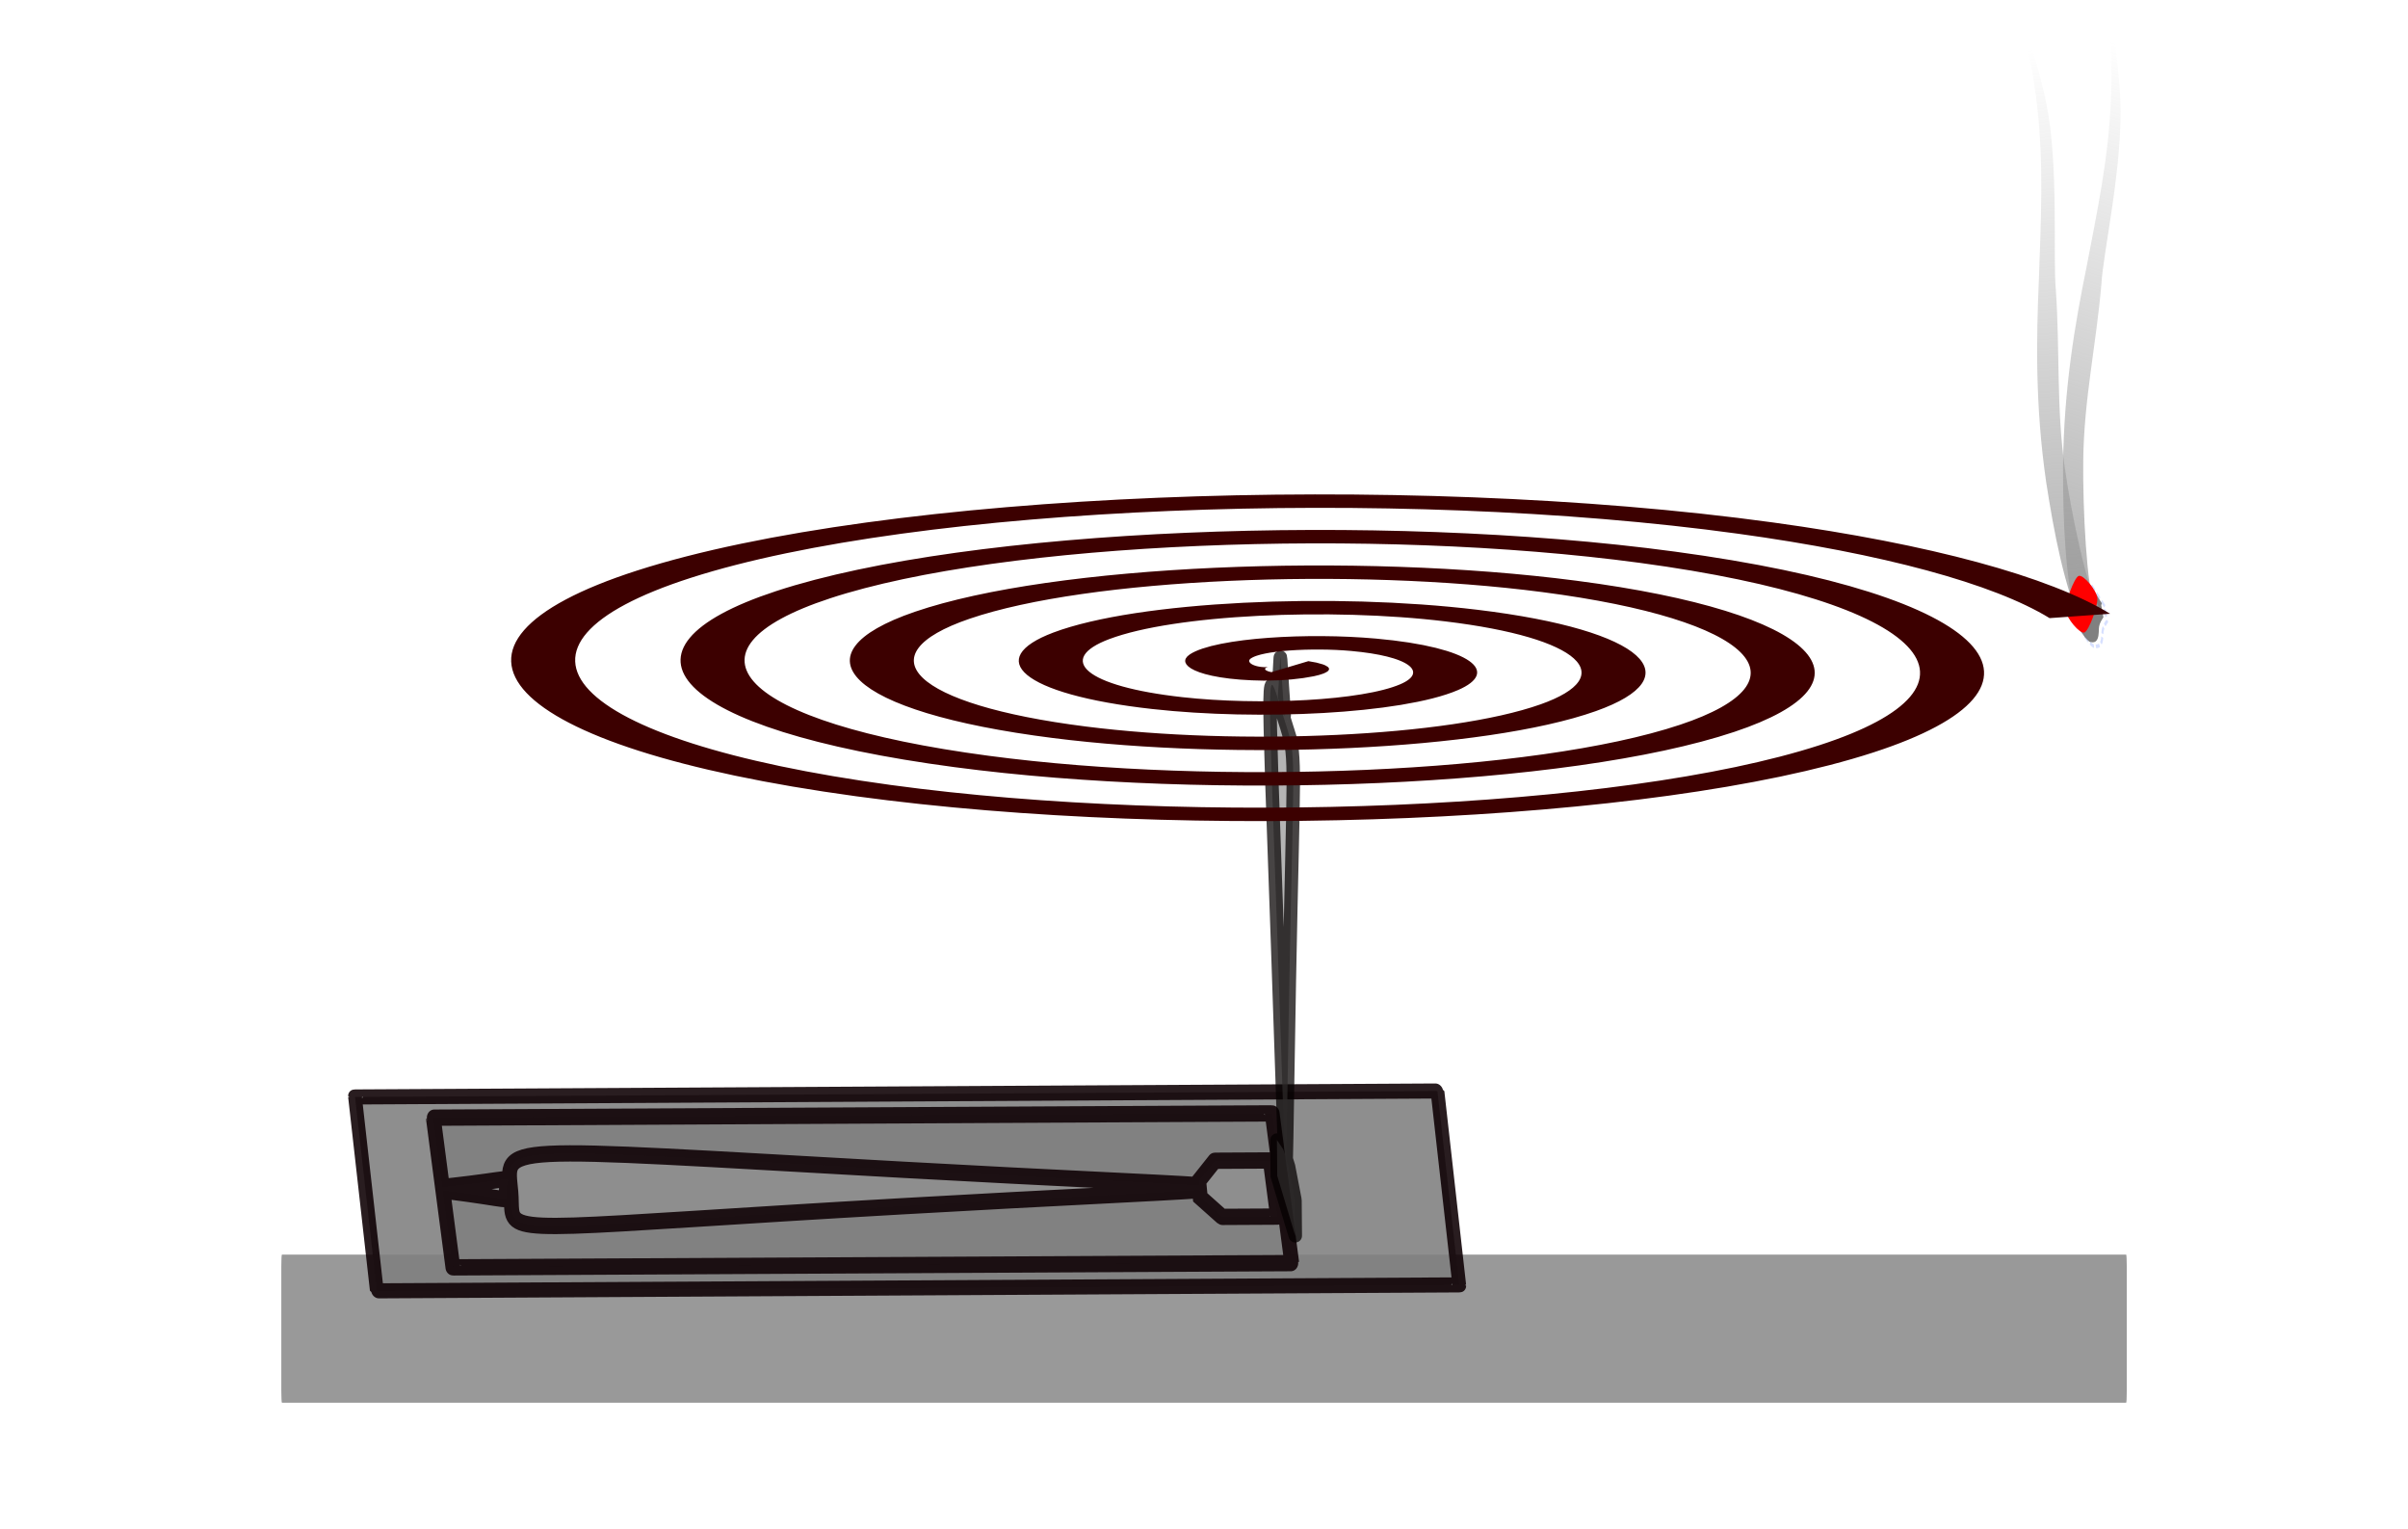
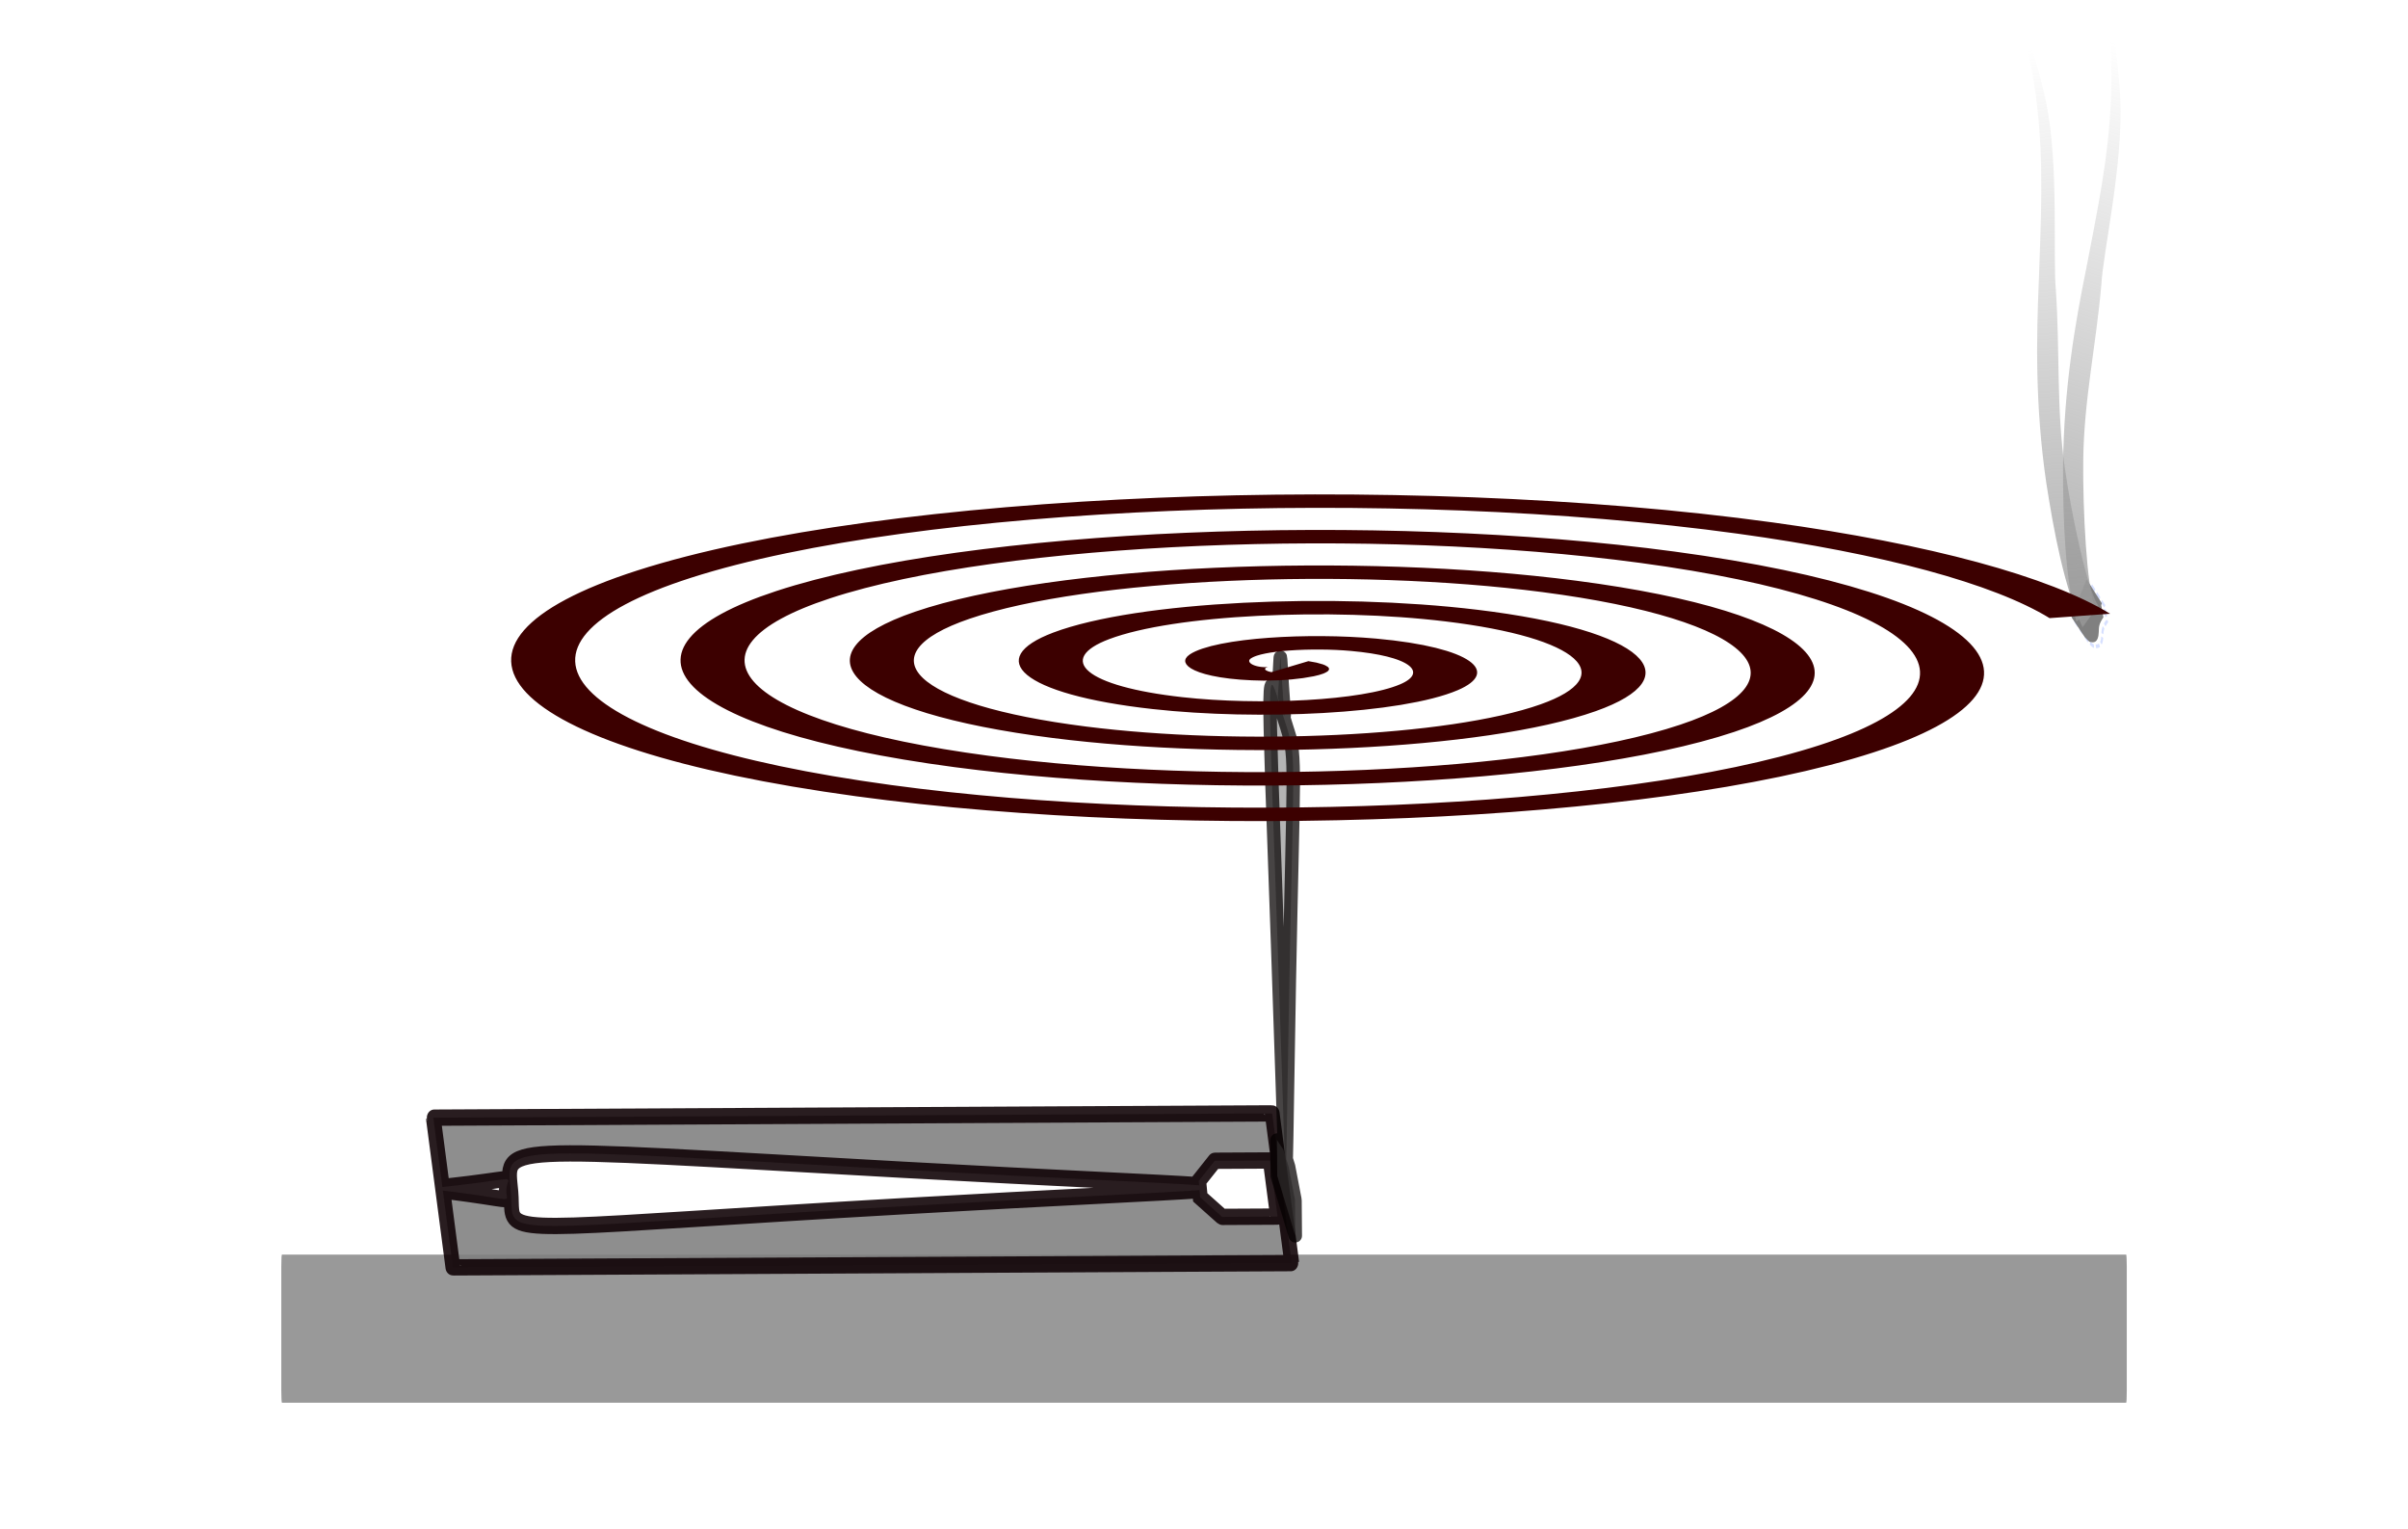
<svg xmlns="http://www.w3.org/2000/svg" xmlns:xlink="http://www.w3.org/1999/xlink" viewBox="0 0 211.59 134.29">
  <defs>
    <linearGradient id="a">
      <stop offset="0" stop-color="#999" />
      <stop offset="1" stop-color="#999" stop-opacity="0" />
    </linearGradient>
    <linearGradient id="c" y2="186.59" xlink:href="#a" gradientUnits="userSpaceOnUse" x2="402.87" gradientTransform="matrix(.483 0 0 1.255 133.15 -36.505)" y1="238.41" x1="396.41" />
    <linearGradient id="d" y2="186.59" xlink:href="#a" gradientUnits="userSpaceOnUse" x2="402.87" gradientTransform="matrix(.468 -.191 .189 1.217 96.467 48.163)" y1="238.41" x1="396.41" />
    <filter id="b" height="2.71" width="1.305" color-interpolation-filters="sRGB" y="-.855" x="-.152">
      <feGaussianBlur stdDeviation="10.299" />
    </filter>
  </defs>
  <g transform="translate(-142.03 -193.96)">
    <rect transform="matrix(1 0 0 .45 174.12 253.47)" rx=".052" ry="2.281" height="28.916" width="162.16" y="112.67" x="-7.371" filter="url(#b)" fill="#999" />
    <g transform="matrix(.452 0 0 .498 453.28 70.108)" stroke="#0e0004" fill="gray">
-       <rect transform="matrix(.123 .992 -1 .005 0 0)" rx=".023" ry=".229" height="210.42" width="34.476" y="463.58" x="442.37" opacity=".884" stroke-width="2.679" />
      <path d="M-441.29 445.12c-.001-.01-.088-.02-.187-.019l-162.71.752c-.098 0-.182.011-.18.02l1.76 12.212c1.214-.12 2.912-.283 5.207-.543 9.763-1.106 7.445-1.4 7.24.916-.206 2.315 2.157 2.049-7.401.838-2.165-.274-3.771-.449-4.955-.581l1.95 13.53c.002.01.089.016.187.016l162.71-.752c.098 0 .183-.008.181-.018l-3.802-26.37zm-.381 8.299l1.424 9.877c0 .006-.05.01-.106.01l-10.593.05c-.055 0-.086-.004-.093-.01l-4.249-3.439-.122-1.274c-7.407.504-26.612 1.23-57.844 2.85-69.367 3.596-75.251 5.267-75.861.701-.113-.845-.05-1.904-.171-3.205-.808-8.636-4.41-8.014 76.052-3.945 30.937 1.565 50.244 2.253 57.746 2.742l-.08-.762 3.104-3.545c0-.006.035-.013.09-.014l10.593-.049c.055 0 .108.006.11.013z" opacity=".884" stroke-width="2.877" />
    </g>
    <path d="M254.54 251.7c-.024-.069-.038.578-.11 1.744-.146 2.332-.2 1.506.169 2.58s.334 1.638.11-1.768c-.112-1.704-.145-2.487-.169-2.556zm.657 6.457c-.135-.447-.304-.947-.512-1.62-1.383-4.47-1.295-5.226-.39 20.453.348 9.873.52 15.893.621 18.34l-.122-.395-.556-.825c-.001-.005-.002.004-.002.02l.025 3.094.002.037 1.583 5.259c0 .005.002-.009.001-.024l-.026-3.095c0-.017 0-.028-.002-.034l-.562-2.933-.205-.661c.057-1.933.113-7.233.272-15.633.355-18.657.604-19.567-.128-21.983z" opacity=".734" stroke="#050000" stroke-width="1.181" fill="#999" />
    <path d="M-249.91 355.83h14.098c.12 0 .215.191.215.428v8.639c0 .237-.614.098-.688.192l-2.028 2.6s-2.877-.75-4.256 0c-1.379.751-2.238 1.327-3.782.946-1.545-.38-2.85-2.364-2.85-2.364-.11-.047-.68-2.32-.688-2.556l-.236-7.457c-.008-.237.096-.428.215-.428z" stroke-opacity=".946" stroke="#d5dfff" stroke-dasharray="2,1" fill="none" transform="matrix(.093 -.227 .146 .23 295.65 109.88)" />
    <path d="M324.05 248.099l1.313-3.199c.012-.027.048-.005.083.05l1.258 1.984c.034.055-.043.162-.036.2l.19 1.058s-.378.48-.397.966c-.02.485-.015.812-.215 1.075-.199.263-.61.103-.61.103-.016.014-.4-.378-.436-.43l-1.107-1.66c-.036-.053-.054-.12-.043-.147z" fill="gray" />
    <path d="M324.48 248.57l1.626-1.314c-.708-1.642-1.072-8.493-1.022-12.873.06-5.314 1.126-10.066 1.59-15.404 0 0-.14 2.8 0 0s1.941-10.64 1.662-16.38c-.16-3.135-.579-6.095-1.198-8.638.373 2.85.495 5.838.379 8.679-.2 5.213-1.202 9.852-2.15 14.808-1 4.935-1.985 10.54-2.06 17.47-.001 4.647.15 9.535 1.173 13.653z" fill-rule="evenodd" fill="url(#c)" />
-     <path d="M325.02 249.07l1.379-1.917c-.934-1.312-2.321-7.812-2.934-12.08-.744-5.177-.426-10.206-.782-15.566 0 0 .287 2.771 0 0-.287-2.77.278-11.084-.859-16.54-.627-2.978-1.48-5.684-2.465-7.905.791 2.616 1.36 5.466 1.677 8.267.592 5.134.321 10.028.149 15.209-.225 5.18-.335 11.005.638 17.755.7 4.507 1.584 9.187 3.197 12.777z" fill-rule="evenodd" fill="url(#d)" />
-     <path d="M326.32 246.482c.072.703-.737 2.882-1.13 3.04-.39.156-1.567-1.226-1.64-1.929-.072-.702.737-2.881 1.13-3.038.39-.157 1.567 1.225 1.64 1.927z" fill="red" />
+     <path d="M325.02 249.07l1.379-1.917c-.934-1.312-2.321-7.812-2.934-12.08-.744-5.177-.426-10.206-.782-15.566 0 0 .287 2.771 0 0-.287-2.77.278-11.084-.859-16.54-.627-2.978-1.48-5.684-2.465-7.905.791 2.616 1.36 5.466 1.677 8.267.592 5.134.321 10.028.149 15.209-.225 5.18-.335 11.005.638 17.755.7 4.507 1.584 9.187 3.197 12.777" fill-rule="evenodd" fill="url(#d)" />
    <path d="M157.14 312.36c9.884 6.962-4.508 16.759-11.571 16.429-19.141-.895-26.199-23.989-21.286-39.571 8.79-27.873 42.616-36.827 67.571-26.143 36.623 15.68 47.715 61.475 31 95.571-22.279 45.445-80.415 58.71-123.57 35.857-54.307-28.75-69.758-99.39-40.713-151.57 35.179-63.19 118.39-80.84 179.57-45.57 72.101 41.564 91.943 137.4 50.429 207.57-47.93 81.02-156.42 103.06-235.57 55.29-89.937-54.28-114.18-175.45-60.143-263.57 60.622-98.866 194.47-125.31 291.57-65 107.79 66.95 136.45 213.51 69.86 319.57-73.29 116.73-232.55 147.59-347.58 74.71-125.66-79.61-158.72-251.58-79.567-375.57 85.933-134.6 270.63-169.87 403.57-84.426 143.55 92.256 181.02 289.67 89.29 431.57-98.57 152.49-308.71 192.17-459.57 94.15-161.42-104.89-203.32-327.75-99-487.57C-27.37-66.283 208.22-110.383 377 .227c71.36 46.764 125.7 117.27 153.31 197.95" transform="matrix(.186 0 0 .039 226.15 240.34)" stroke="#3c0000" stroke-width="30.24" fill="none" />
  </g>
</svg>